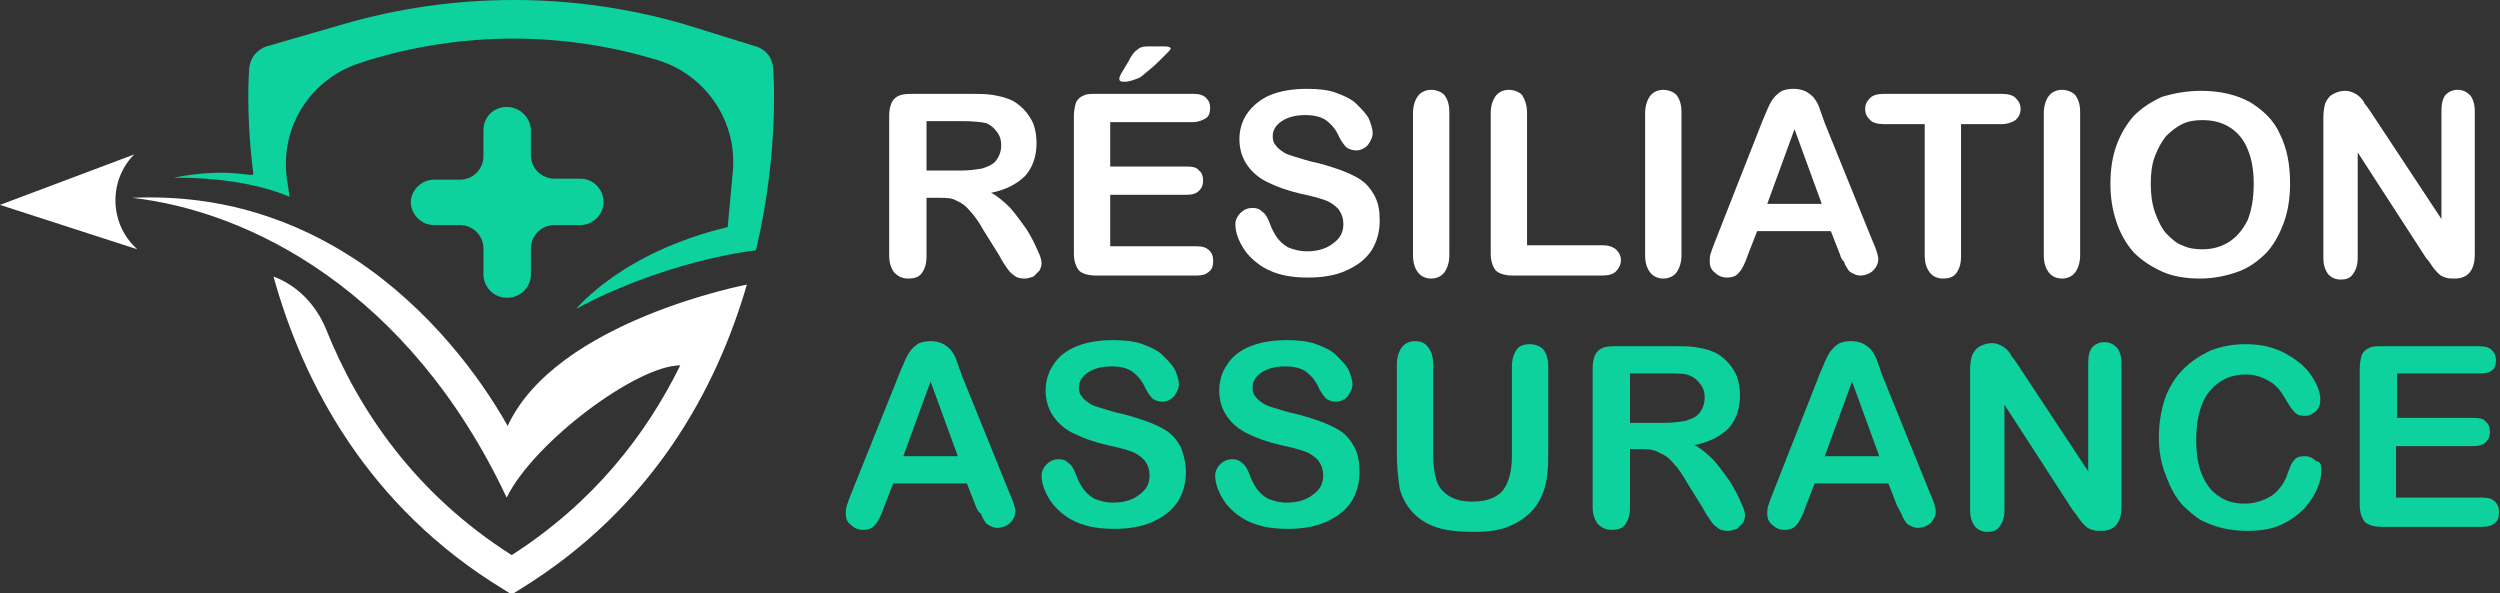
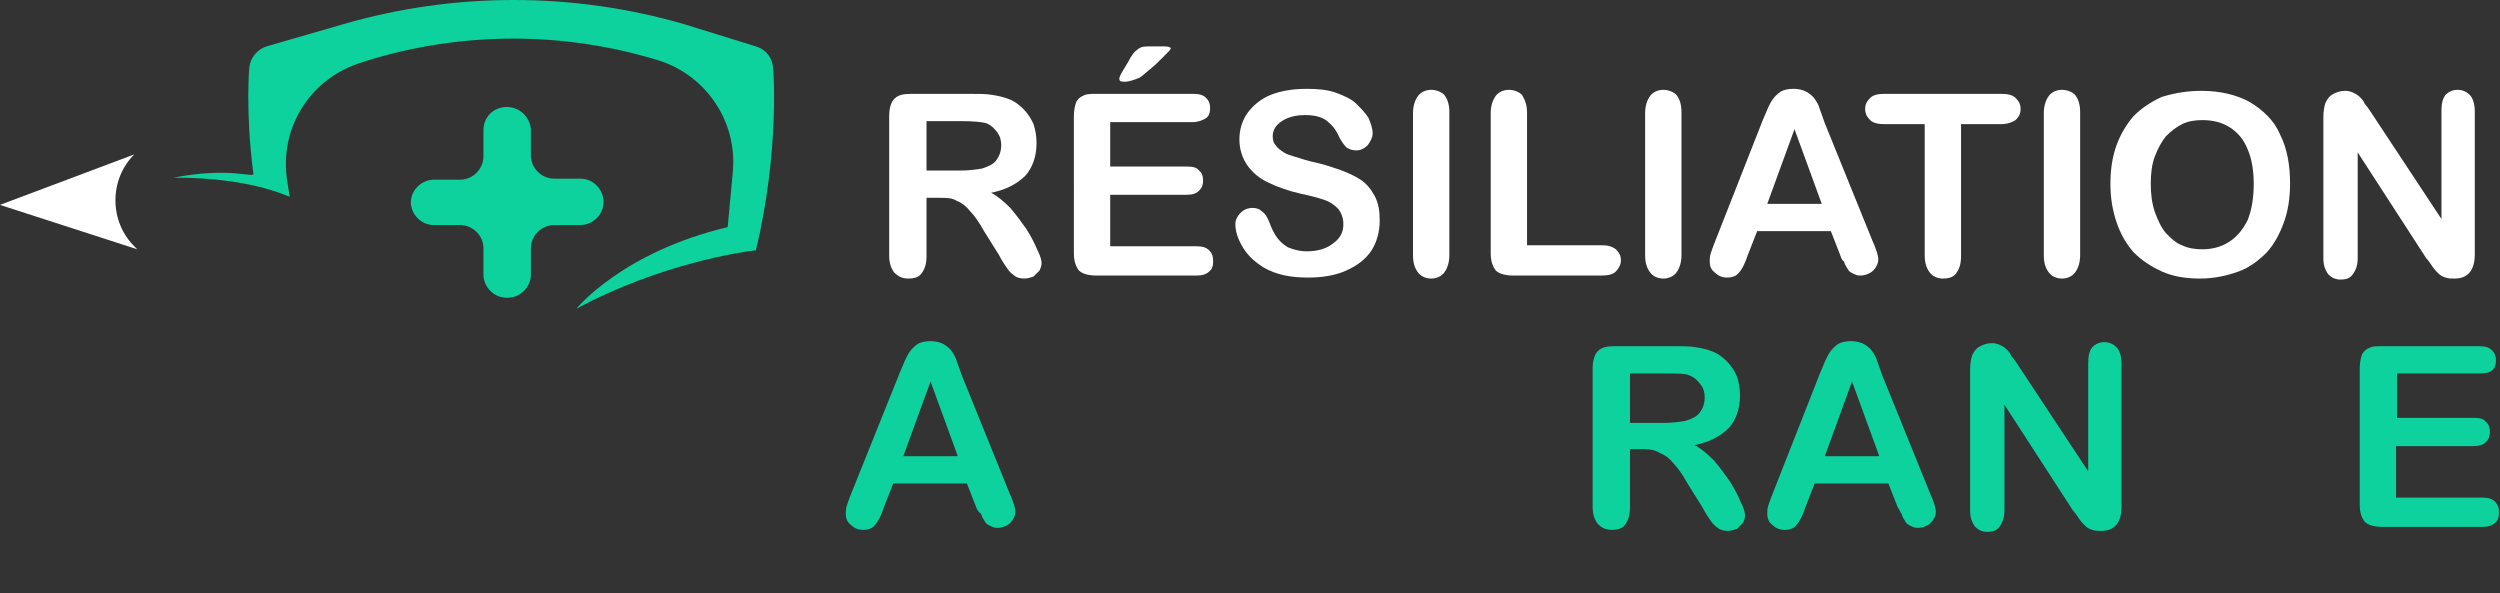
<svg xmlns="http://www.w3.org/2000/svg" version="1.1" id="Layer_1" x="0px" y="0px" width="247.7px" height="58.8px" viewBox="0 0 247.7 58.8" style="enable-background:new 0 0 247.7 58.8;" xml:space="preserve">
  <rect x="0" y="0" width="247.7" height="58.8" fill="#333333" stroke="none" />
  <style type="text/css">
	.st0{fill:#FFFFFF;}
	.st1{fill:#0DD29D;}
	.st2{fill-rule:evenodd;clip-rule:evenodd;fill:#FFFFFF;}
	.st3{fill-rule:evenodd;clip-rule:evenodd;fill:#0DD29D;}
</style>
  <g>
    <g>
      <path class="st0" d="M93.1,19.6h-1.3v5.8c0,0.8-0.2,1.3-0.5,1.7c-0.3,0.4-0.8,0.5-1.3,0.5c-0.6,0-1-0.2-1.4-0.6    c-0.3-0.4-0.5-0.9-0.5-1.7V11.5c0-0.8,0.2-1.4,0.5-1.7c0.4-0.4,0.9-0.5,1.7-0.5h5.9c0.8,0,1.5,0,2.1,0.1c0.6,0.1,1.1,0.2,1.6,0.4    c0.6,0.2,1.1,0.6,1.5,1c0.4,0.4,0.8,1,1,1.5c0.2,0.6,0.3,1.2,0.3,1.9c0,1.3-0.4,2.4-1.1,3.2c-0.8,0.8-1.9,1.4-3.4,1.7    c0.6,0.3,1.3,0.9,1.9,1.5c0.6,0.7,1.1,1.4,1.6,2.1c0.5,0.8,0.8,1.4,1.1,2.1c0.3,0.6,0.4,1,0.4,1.3c0,0.2-0.1,0.5-0.2,0.7    c-0.2,0.2-0.4,0.4-0.6,0.6c-0.3,0.1-0.6,0.2-0.9,0.2c-0.4,0-0.8-0.1-1-0.3c-0.3-0.2-0.5-0.4-0.7-0.7c-0.2-0.3-0.5-0.7-0.8-1.3    l-1.5-2.4c-0.5-0.9-1-1.6-1.4-2c-0.4-0.5-0.8-0.8-1.3-1C94.3,19.6,93.8,19.6,93.1,19.6z M95.2,12h-3.4v4.9h3.3    c0.9,0,1.6-0.1,2.2-0.2c0.6-0.2,1.1-0.4,1.4-0.8c0.3-0.4,0.5-0.9,0.5-1.5c0-0.5-0.1-0.9-0.4-1.3c-0.3-0.4-0.6-0.7-1.1-0.9    C97.3,12.1,96.5,12,95.2,12z" />
      <path class="st0" d="M118.2,12.1H110v4.4h7.6c0.6,0,1,0.1,1.2,0.4c0.3,0.2,0.4,0.6,0.4,1s-0.1,0.7-0.4,1c-0.3,0.3-0.7,0.4-1.3,0.4    H110v5.1h8.5c0.6,0,1,0.1,1.3,0.4c0.3,0.3,0.4,0.6,0.4,1.1c0,0.4-0.1,0.8-0.4,1c-0.3,0.3-0.7,0.4-1.3,0.4h-9.9    c-0.8,0-1.4-0.2-1.7-0.5c-0.3-0.4-0.5-0.9-0.5-1.7V11.5c0-0.5,0.1-1,0.2-1.3s0.4-0.6,0.7-0.7c0.3-0.2,0.8-0.2,1.3-0.2h9.6    c0.6,0,1,0.1,1.3,0.4c0.3,0.3,0.4,0.6,0.4,1c0,0.4-0.1,0.8-0.4,1C119.2,11.9,118.7,12.1,118.2,12.1z M113.7,4.6h1.7    c0.4,0,0.6,0.1,0.6,0.2c0,0.1-0.2,0.3-0.7,0.8c-0.5,0.5-0.9,0.9-1.4,1.3c-0.5,0.4-0.8,0.7-1,0.8c-0.5,0.2-1,0.4-1.5,0.4    c-0.4,0-0.5-0.1-0.5-0.3c0-0.1,0.1-0.4,0.3-0.7l0.6-1c0.3-0.6,0.6-1,0.8-1.1C112.9,4.7,113.2,4.6,113.7,4.6z" />
      <path class="st0" d="M136.7,21.9c0,1.1-0.3,2.1-0.8,2.9c-0.6,0.9-1.4,1.5-2.5,2c-1.1,0.5-2.4,0.7-3.8,0.7c-1.8,0-3.2-0.3-4.4-1    c-0.8-0.5-1.5-1.1-2-1.9c-0.5-0.8-0.8-1.6-0.8-2.4c0-0.4,0.2-0.8,0.5-1.1c0.3-0.3,0.7-0.5,1.2-0.5c0.4,0,0.7,0.1,1,0.4    c0.3,0.2,0.5,0.6,0.7,1.1c0.2,0.6,0.5,1.1,0.7,1.4c0.3,0.4,0.6,0.7,1.1,1c0.5,0.2,1.1,0.4,1.9,0.4c1.1,0,2-0.3,2.6-0.8    c0.7-0.5,1-1.1,1-1.9c0-0.6-0.2-1.1-0.5-1.5c-0.4-0.4-0.8-0.7-1.4-0.9c-0.6-0.2-1.3-0.4-2.3-0.6c-1.3-0.3-2.4-0.7-3.2-1.1    c-0.9-0.4-1.6-1-2.1-1.7c-0.5-0.7-0.8-1.6-0.8-2.6c0-1,0.3-1.9,0.8-2.6s1.3-1.4,2.3-1.8c1-0.4,2.2-0.6,3.6-0.6    c1.1,0,2.1,0.1,2.9,0.4c0.8,0.3,1.5,0.6,2,1.1s0.9,0.9,1.2,1.4c0.2,0.5,0.4,1,0.4,1.5c0,0.4-0.2,0.8-0.5,1.2    c-0.3,0.3-0.7,0.5-1.1,0.5c-0.4,0-0.7-0.1-1-0.3c-0.2-0.2-0.5-0.6-0.7-1c-0.3-0.7-0.7-1.2-1.2-1.6c-0.5-0.4-1.2-0.6-2.2-0.6    c-0.9,0-1.7,0.2-2.3,0.6c-0.6,0.4-0.9,0.9-0.9,1.5c0,0.4,0.1,0.7,0.3,0.9c0.2,0.3,0.5,0.5,0.8,0.7c0.3,0.2,0.7,0.3,1,0.4    c0.4,0.1,0.9,0.3,1.7,0.5c1,0.2,1.9,0.5,2.8,0.8c0.8,0.3,1.5,0.6,2.1,1c0.6,0.4,1,0.9,1.4,1.6C136.6,20.2,136.7,20.9,136.7,21.9z" />
      <path class="st0" d="M140,25.3V11.2c0-0.7,0.2-1.3,0.5-1.7c0.3-0.4,0.8-0.6,1.3-0.6c0.5,0,1,0.2,1.3,0.5c0.3,0.4,0.5,0.9,0.5,1.7    v14.2c0,0.7-0.2,1.3-0.5,1.7c-0.3,0.4-0.8,0.6-1.3,0.6c-0.5,0-1-0.2-1.3-0.6C140.2,26.6,140,26.1,140,25.3z" />
      <path class="st0" d="M151.3,11.2v13.1h7.4c0.6,0,1,0.1,1.4,0.4c0.3,0.3,0.5,0.6,0.5,1.1c0,0.4-0.2,0.8-0.5,1.1    c-0.3,0.3-0.8,0.4-1.4,0.4h-8.8c-0.8,0-1.4-0.2-1.7-0.5c-0.3-0.4-0.5-0.9-0.5-1.7V11.2c0-0.7,0.2-1.3,0.5-1.7s0.8-0.6,1.3-0.6    c0.5,0,1,0.2,1.3,0.5C151.1,9.9,151.3,10.4,151.3,11.2z" />
      <path class="st0" d="M163,25.3V11.2c0-0.7,0.2-1.3,0.5-1.7c0.3-0.4,0.8-0.6,1.3-0.6c0.5,0,1,0.2,1.3,0.5c0.3,0.4,0.5,0.9,0.5,1.7    v14.2c0,0.7-0.2,1.3-0.5,1.7c-0.3,0.4-0.8,0.6-1.3,0.6c-0.5,0-1-0.2-1.3-0.6C163.2,26.6,163,26.1,163,25.3z" />
      <path class="st0" d="M182.3,25.2l-0.9-2.3h-7.3l-0.9,2.3c-0.3,0.9-0.6,1.5-0.9,1.8c-0.2,0.3-0.6,0.5-1.2,0.5    c-0.5,0-0.9-0.2-1.2-0.5c-0.4-0.3-0.5-0.7-0.5-1.1c0-0.2,0-0.5,0.1-0.8c0.1-0.3,0.2-0.6,0.4-1.1l4.6-11.7c0.1-0.3,0.3-0.7,0.5-1.2    c0.2-0.5,0.4-0.9,0.6-1.2c0.2-0.3,0.5-0.6,0.8-0.8c0.3-0.2,0.8-0.3,1.3-0.3c0.5,0,0.9,0.1,1.3,0.3c0.3,0.2,0.6,0.4,0.8,0.7    c0.2,0.3,0.4,0.6,0.5,1c0.1,0.3,0.3,0.8,0.5,1.4l4.7,11.6c0.4,0.9,0.6,1.5,0.6,1.9c0,0.4-0.2,0.8-0.5,1.1    c-0.3,0.3-0.8,0.5-1.3,0.5c-0.3,0-0.5-0.1-0.7-0.2c-0.2-0.1-0.4-0.2-0.5-0.4c-0.1-0.2-0.3-0.4-0.4-0.8    C182.5,25.8,182.4,25.5,182.3,25.2z M175.1,20.2h5.4l-2.7-7.4L175.1,20.2z" />
      <path class="st0" d="M198.3,12.3h-4v13.1c0,0.8-0.2,1.3-0.5,1.7c-0.3,0.4-0.8,0.5-1.3,0.5c-0.5,0-1-0.2-1.3-0.6    c-0.3-0.4-0.5-0.9-0.5-1.7V12.3h-4c-0.6,0-1.1-0.1-1.4-0.4c-0.3-0.3-0.5-0.6-0.5-1.1c0-0.5,0.2-0.8,0.5-1.1    c0.3-0.3,0.8-0.4,1.4-0.4h11.6c0.6,0,1.1,0.1,1.4,0.4c0.3,0.3,0.5,0.6,0.5,1.1c0,0.5-0.2,0.8-0.5,1.1    C199.4,12.1,198.9,12.3,198.3,12.3z" />
      <path class="st0" d="M202.5,25.3V11.2c0-0.7,0.2-1.3,0.5-1.7c0.3-0.4,0.8-0.6,1.3-0.6c0.5,0,1,0.2,1.3,0.5    c0.3,0.4,0.5,0.9,0.5,1.7v14.2c0,0.7-0.2,1.3-0.5,1.7c-0.3,0.4-0.8,0.6-1.3,0.6c-0.5,0-1-0.2-1.3-0.6    C202.7,26.6,202.5,26.1,202.5,25.3z" />
      <path class="st0" d="M218.1,9c1.9,0,3.5,0.4,4.8,1.1c1.3,0.8,2.4,1.8,3,3.2c0.7,1.4,1,3,1,4.9c0,1.4-0.2,2.7-0.6,3.8    c-0.4,1.1-0.9,2.1-1.7,3c-0.8,0.8-1.7,1.5-2.8,1.9c-1.1,0.4-2.4,0.7-3.8,0.7c-1.4,0-2.7-0.2-3.8-0.7c-1.1-0.5-2-1.1-2.8-1.9    c-0.7-0.8-1.3-1.8-1.7-3c-0.4-1.2-0.6-2.4-0.6-3.8c0-1.4,0.2-2.7,0.6-3.8s1-2.1,1.7-2.9c0.8-0.8,1.7-1.4,2.8-1.9    C215.5,9.2,216.8,9,218.1,9z M223.3,18.2c0-1.3-0.2-2.5-0.6-3.4c-0.4-1-1-1.7-1.8-2.2c-0.8-0.5-1.7-0.7-2.7-0.7    c-0.7,0-1.4,0.1-2,0.4c-0.6,0.3-1.1,0.7-1.6,1.2c-0.4,0.5-0.8,1.2-1.1,2s-0.4,1.7-0.4,2.7c0,1,0.1,1.9,0.4,2.8    c0.3,0.8,0.6,1.5,1.1,2.1c0.5,0.5,1,1,1.6,1.2c0.6,0.3,1.3,0.4,2,0.4c0.9,0,1.8-0.2,2.6-0.7c0.8-0.5,1.4-1.2,1.9-2.2    C223.1,20.8,223.3,19.6,223.3,18.2z" />
      <path class="st0" d="M234.9,11.1l7,10.6V11c0-0.7,0.1-1.2,0.4-1.6c0.3-0.3,0.7-0.5,1.2-0.5c0.5,0,0.9,0.2,1.2,0.5    c0.3,0.3,0.5,0.9,0.5,1.6v14.2c0,1.6-0.7,2.4-2,2.4c-0.3,0-0.6,0-0.9-0.1c-0.3-0.1-0.5-0.2-0.7-0.4c-0.2-0.2-0.4-0.4-0.6-0.7    c-0.2-0.3-0.4-0.6-0.6-0.8l-6.8-10.5v10.5c0,0.7-0.2,1.2-0.5,1.6c-0.3,0.4-0.7,0.5-1.2,0.5c-0.5,0-0.9-0.2-1.2-0.5    c-0.3-0.4-0.5-0.9-0.5-1.6V11.6c0-0.6,0.1-1.1,0.2-1.4c0.2-0.4,0.4-0.7,0.8-0.9s0.7-0.3,1.2-0.3c0.3,0,0.6,0.1,0.8,0.2    c0.2,0.1,0.4,0.2,0.6,0.4s0.4,0.4,0.5,0.7C234.5,10.5,234.7,10.8,234.9,11.1z" />
      <path class="st1" d="M96.7,50.2l-0.9-2.3h-7.3l-0.9,2.3c-0.3,0.9-0.6,1.5-0.9,1.8c-0.2,0.3-0.6,0.5-1.2,0.5    c-0.5,0-0.9-0.2-1.2-0.5c-0.4-0.3-0.5-0.7-0.5-1.1c0-0.2,0-0.5,0.1-0.8c0.1-0.3,0.2-0.6,0.4-1.1L89,37.3c0.1-0.3,0.3-0.7,0.5-1.2    c0.2-0.5,0.4-0.9,0.6-1.2c0.2-0.3,0.5-0.6,0.8-0.8c0.3-0.2,0.8-0.3,1.3-0.3c0.5,0,0.9,0.1,1.3,0.3c0.3,0.2,0.6,0.4,0.8,0.7    c0.2,0.3,0.4,0.6,0.5,1c0.1,0.3,0.3,0.8,0.5,1.4l4.7,11.6c0.4,0.9,0.6,1.5,0.6,1.9c0,0.4-0.2,0.8-0.5,1.1    c-0.3,0.3-0.8,0.5-1.3,0.5c-0.3,0-0.5-0.1-0.7-0.2c-0.2-0.1-0.4-0.2-0.5-0.4c-0.1-0.2-0.3-0.4-0.4-0.8    C97,50.8,96.8,50.5,96.7,50.2z M89.5,45.2h5.4l-2.7-7.4L89.5,45.2z" />
-       <path class="st1" d="M117.5,46.8c0,1.1-0.3,2.1-0.8,2.9c-0.6,0.9-1.4,1.5-2.5,2c-1.1,0.5-2.4,0.7-3.8,0.7c-1.8,0-3.2-0.3-4.4-1    c-0.8-0.5-1.5-1.1-2-1.9c-0.5-0.8-0.8-1.6-0.8-2.4c0-0.4,0.2-0.8,0.5-1.1c0.3-0.3,0.7-0.5,1.2-0.5c0.4,0,0.7,0.1,1,0.4    c0.3,0.2,0.5,0.6,0.7,1.1c0.2,0.6,0.5,1.1,0.7,1.4c0.3,0.4,0.6,0.7,1.1,1c0.5,0.2,1.1,0.4,1.9,0.4c1.1,0,2-0.3,2.6-0.8    c0.7-0.5,1-1.1,1-1.9c0-0.6-0.2-1.1-0.5-1.5c-0.4-0.4-0.8-0.7-1.4-0.9c-0.6-0.2-1.3-0.4-2.3-0.6c-1.3-0.3-2.4-0.7-3.2-1.1    c-0.9-0.4-1.6-1-2.1-1.7c-0.5-0.7-0.8-1.6-0.8-2.6c0-1,0.3-1.9,0.8-2.6c0.5-0.8,1.3-1.4,2.3-1.8c1-0.4,2.2-0.6,3.6-0.6    c1.1,0,2.1,0.1,2.9,0.4c0.8,0.3,1.5,0.6,2,1.1s0.9,0.9,1.2,1.4c0.2,0.5,0.4,1,0.4,1.5c0,0.4-0.2,0.8-0.5,1.2    c-0.3,0.3-0.7,0.5-1.1,0.5c-0.4,0-0.7-0.1-1-0.3c-0.2-0.2-0.5-0.6-0.7-1c-0.3-0.7-0.7-1.2-1.2-1.6c-0.5-0.4-1.2-0.6-2.2-0.6    c-0.9,0-1.7,0.2-2.3,0.6c-0.6,0.4-0.9,0.9-0.9,1.5c0,0.4,0.1,0.7,0.3,0.9c0.2,0.3,0.5,0.5,0.8,0.7c0.3,0.2,0.7,0.3,1,0.4    c0.4,0.1,0.9,0.3,1.7,0.5c1,0.2,1.9,0.5,2.8,0.8c0.8,0.3,1.5,0.6,2.1,1c0.6,0.4,1,0.9,1.4,1.6C117.3,45.1,117.5,45.9,117.5,46.8z" />
-       <path class="st1" d="M134.7,46.8c0,1.1-0.3,2.1-0.8,2.9c-0.6,0.9-1.4,1.5-2.5,2c-1.1,0.5-2.4,0.7-3.8,0.7c-1.8,0-3.2-0.3-4.4-1    c-0.8-0.5-1.5-1.1-2-1.9c-0.5-0.8-0.8-1.6-0.8-2.4c0-0.4,0.2-0.8,0.5-1.1c0.3-0.3,0.7-0.5,1.2-0.5c0.4,0,0.7,0.1,1,0.4    c0.3,0.2,0.5,0.6,0.7,1.1c0.2,0.6,0.5,1.1,0.7,1.4c0.3,0.4,0.6,0.7,1.1,1c0.5,0.2,1.1,0.4,1.9,0.4c1.1,0,2-0.3,2.6-0.8    c0.7-0.5,1-1.1,1-1.9c0-0.6-0.2-1.1-0.5-1.5c-0.4-0.4-0.8-0.7-1.4-0.9c-0.6-0.2-1.3-0.4-2.3-0.6c-1.3-0.3-2.4-0.7-3.2-1.1    c-0.9-0.4-1.6-1-2.1-1.7c-0.5-0.7-0.8-1.6-0.8-2.6c0-1,0.3-1.9,0.8-2.6c0.5-0.8,1.3-1.4,2.3-1.8c1-0.4,2.2-0.6,3.6-0.6    c1.1,0,2.1,0.1,2.9,0.4c0.8,0.3,1.5,0.6,2,1.1s0.9,0.9,1.2,1.4c0.2,0.5,0.4,1,0.4,1.5c0,0.4-0.2,0.8-0.5,1.2    c-0.3,0.3-0.7,0.5-1.1,0.5c-0.4,0-0.7-0.1-1-0.3c-0.2-0.2-0.5-0.6-0.7-1c-0.3-0.7-0.7-1.2-1.2-1.6c-0.5-0.4-1.2-0.6-2.2-0.6    c-0.9,0-1.7,0.2-2.3,0.6c-0.6,0.4-0.9,0.9-0.9,1.5c0,0.4,0.1,0.7,0.3,0.9c0.2,0.3,0.5,0.5,0.8,0.7c0.3,0.2,0.7,0.3,1,0.4    c0.4,0.1,0.9,0.3,1.7,0.5c1,0.2,1.9,0.5,2.8,0.8c0.8,0.3,1.5,0.6,2.1,1c0.6,0.4,1,0.9,1.4,1.6C134.6,45.1,134.7,45.9,134.7,46.8z" />
-       <path class="st1" d="M138.4,44.8v-8.7c0-0.7,0.2-1.3,0.5-1.7c0.3-0.4,0.8-0.6,1.3-0.6c0.6,0,1,0.2,1.3,0.6    c0.3,0.4,0.5,0.9,0.5,1.7V45c0,1,0.1,1.8,0.3,2.5s0.6,1.2,1.2,1.6c0.6,0.4,1.4,0.6,2.4,0.6c1.4,0,2.4-0.4,3-1.1    c0.6-0.8,0.9-1.9,0.9-3.4v-8.9c0-0.7,0.2-1.3,0.5-1.7c0.3-0.4,0.8-0.5,1.3-0.5c0.5,0,1,0.2,1.3,0.5c0.3,0.4,0.5,0.9,0.5,1.7v8.7    c0,1.4-0.1,2.6-0.4,3.5c-0.3,0.9-0.8,1.8-1.6,2.5c-0.7,0.6-1.4,1-2.3,1.3c-0.9,0.3-1.9,0.4-3,0.4c-1.4,0-2.6-0.1-3.6-0.4    c-1-0.3-1.8-0.8-2.4-1.4c-0.6-0.6-1.1-1.4-1.4-2.4C138.5,47.3,138.4,46.1,138.4,44.8z" />
      <path class="st1" d="M162.8,44.5h-1.3v5.8c0,0.8-0.2,1.3-0.5,1.7s-0.8,0.5-1.3,0.5c-0.6,0-1-0.2-1.4-0.6c-0.3-0.4-0.5-0.9-0.5-1.7    V36.5c0-0.8,0.2-1.4,0.5-1.7c0.4-0.4,0.9-0.5,1.7-0.5h5.9c0.8,0,1.5,0,2.1,0.1c0.6,0.1,1.1,0.2,1.6,0.4c0.6,0.2,1.1,0.6,1.5,1    c0.4,0.4,0.8,1,1,1.5c0.2,0.6,0.3,1.2,0.3,1.9c0,1.3-0.4,2.4-1.1,3.2c-0.8,0.8-1.9,1.4-3.4,1.7c0.6,0.3,1.3,0.9,1.9,1.5    c0.6,0.7,1.1,1.4,1.6,2.1c0.5,0.8,0.8,1.4,1.1,2.1c0.3,0.6,0.4,1,0.4,1.3c0,0.2-0.1,0.5-0.2,0.7c-0.2,0.2-0.4,0.4-0.6,0.6    c-0.3,0.1-0.6,0.2-0.9,0.2c-0.4,0-0.8-0.1-1-0.3c-0.3-0.2-0.5-0.4-0.7-0.7c-0.2-0.3-0.5-0.7-0.8-1.3l-1.5-2.4    c-0.5-0.9-1-1.6-1.4-2c-0.4-0.5-0.8-0.8-1.3-1C164,44.6,163.5,44.5,162.8,44.5z M164.9,37h-3.4v4.9h3.3c0.9,0,1.6-0.1,2.2-0.2    c0.6-0.2,1.1-0.4,1.4-0.8c0.3-0.4,0.5-0.9,0.5-1.5c0-0.5-0.1-0.9-0.4-1.3c-0.3-0.4-0.6-0.7-1.1-0.9C167,37,166.2,37,164.9,37z" />
      <path class="st1" d="M188,50.2l-0.9-2.3h-7.3l-0.9,2.3c-0.3,0.9-0.6,1.5-0.9,1.8c-0.2,0.3-0.6,0.5-1.2,0.5c-0.5,0-0.9-0.2-1.2-0.5    c-0.4-0.3-0.5-0.7-0.5-1.1c0-0.2,0-0.5,0.1-0.8c0.1-0.3,0.2-0.6,0.4-1.1l4.6-11.7c0.1-0.3,0.3-0.7,0.5-1.2    c0.2-0.5,0.4-0.9,0.6-1.2c0.2-0.3,0.5-0.6,0.8-0.8c0.3-0.2,0.8-0.3,1.3-0.3c0.5,0,0.9,0.1,1.3,0.3c0.3,0.2,0.6,0.4,0.8,0.7    c0.2,0.3,0.4,0.6,0.5,1c0.1,0.3,0.3,0.8,0.5,1.4l4.7,11.6c0.4,0.9,0.6,1.5,0.6,1.9c0,0.4-0.2,0.8-0.5,1.1    c-0.3,0.3-0.8,0.5-1.3,0.5c-0.3,0-0.5-0.1-0.7-0.2c-0.2-0.1-0.4-0.2-0.5-0.4c-0.1-0.2-0.3-0.4-0.4-0.8    C188.3,50.8,188.2,50.5,188,50.2z M180.8,45.2h5.4l-2.7-7.4L180.8,45.2z" />
      <path class="st1" d="M199.9,36.1l7,10.6V36c0-0.7,0.1-1.2,0.4-1.6c0.3-0.3,0.7-0.5,1.2-0.5c0.5,0,0.9,0.2,1.2,0.5    c0.3,0.3,0.5,0.9,0.5,1.6v14.2c0,1.6-0.7,2.4-2,2.4c-0.3,0-0.6,0-0.9-0.1c-0.3-0.1-0.5-0.2-0.7-0.4c-0.2-0.2-0.4-0.4-0.6-0.7    c-0.2-0.3-0.4-0.6-0.6-0.8l-6.8-10.5v10.5c0,0.7-0.2,1.2-0.5,1.6c-0.3,0.4-0.7,0.5-1.2,0.5c-0.5,0-0.9-0.2-1.2-0.5    c-0.3-0.4-0.5-0.9-0.5-1.6V36.6c0-0.6,0.1-1.1,0.2-1.4c0.2-0.4,0.4-0.7,0.8-0.9s0.7-0.3,1.2-0.3c0.3,0,0.6,0.1,0.8,0.2    c0.2,0.1,0.4,0.2,0.6,0.4s0.4,0.4,0.5,0.7C199.5,35.5,199.7,35.8,199.9,36.1z" />
-       <path class="st1" d="M230,46.5c0,0.6-0.1,1.2-0.4,1.9s-0.7,1.3-1.3,2c-0.6,0.6-1.4,1.2-2.3,1.6c-0.9,0.4-2,0.6-3.3,0.6    c-0.9,0-1.8-0.1-2.6-0.3c-0.8-0.2-1.5-0.5-2.1-0.8c-0.6-0.4-1.2-0.9-1.8-1.5c-0.5-0.6-0.9-1.2-1.2-1.9c-0.3-0.7-0.6-1.4-0.8-2.2    c-0.2-0.8-0.3-1.6-0.3-2.5c0-1.4,0.2-2.7,0.6-3.9c0.4-1.1,1-2.1,1.8-2.9c0.8-0.8,1.7-1.4,2.8-1.9c1.1-0.4,2.2-0.6,3.4-0.6    c1.5,0,2.8,0.3,3.9,0.9c1.1,0.6,2,1.3,2.6,2.2c0.6,0.9,0.9,1.7,0.9,2.4c0,0.4-0.1,0.8-0.4,1.1c-0.3,0.3-0.7,0.5-1.1,0.5    c-0.5,0-0.8-0.1-1-0.3c-0.2-0.2-0.5-0.6-0.8-1.1c-0.5-0.9-1-1.6-1.7-2s-1.4-0.7-2.4-0.7c-1.5,0-2.7,0.6-3.6,1.7    c-0.9,1.1-1.3,2.8-1.3,4.8c0,1.4,0.2,2.6,0.6,3.5c0.4,0.9,0.9,1.6,1.7,2.1c0.7,0.5,1.6,0.7,2.5,0.7c1,0,1.9-0.3,2.7-0.8    c0.7-0.5,1.3-1.3,1.6-2.3c0.2-0.5,0.3-0.9,0.6-1.2c0.2-0.3,0.6-0.4,1.1-0.4c0.4,0,0.8,0.2,1.1,0.5C229.9,45.7,230,46.1,230,46.5z" />
      <path class="st1" d="M245.7,37h-8.2v4.4h7.6c0.6,0,1,0.1,1.2,0.4c0.3,0.2,0.4,0.6,0.4,1s-0.1,0.7-0.4,1c-0.3,0.3-0.7,0.4-1.3,0.4    h-7.6v5.1h8.5c0.6,0,1,0.1,1.3,0.4c0.3,0.3,0.4,0.6,0.4,1.1c0,0.4-0.1,0.8-0.4,1c-0.3,0.3-0.7,0.4-1.3,0.4h-9.9    c-0.8,0-1.4-0.2-1.7-0.5c-0.3-0.4-0.5-0.9-0.5-1.7V36.5c0-0.5,0.1-1,0.2-1.3s0.4-0.6,0.7-0.7c0.3-0.2,0.8-0.2,1.3-0.2h9.6    c0.6,0,1,0.1,1.3,0.4c0.3,0.3,0.4,0.6,0.4,1c0,0.4-0.1,0.8-0.4,1C246.7,36.9,246.3,37,245.7,37z" />
    </g>
  </g>
  <g>
    <path class="st2" d="M13.3,15.3L13.3,15.3c-2.5,2.5-2.5,6.7,0.1,9.2l0.2,0.2L0,20.3L13.3,15.3z" />
-     <path class="st2" d="M50.3,42.2c-2.7-4.8-7.7-11.6-15.1-16.5c-5.8-3.8-13.1-6.5-22.1-6.1c11.5,1.3,27.4,9.1,37.1,29.7   c2.7-5.5,12.9-13.1,17.2-13.1C64,43.1,58.8,49.8,50.7,55c-9.6-6.1-15.2-14.4-18.4-22.4c-1-2.4-2.8-4.3-5.2-5.2c0,0,0,0,0,0   c2.9,10.5,9.3,22.8,22.8,31l0.8,0.5l0.8-0.5C64.7,50.3,71,38.5,74,28.2C74,28.2,55.1,31.8,50.3,42.2z" />
    <path class="st3" d="M57.1,30.6c8.3-4.5,16.7-5.7,17.8-5.8c2.4-10.1,1.7-18.1,1.7-18.1l0,0c-0.1-1-0.7-1.8-1.7-2.1l-7.1-2.2   C56.8-0.8,45-0.8,34,2.4l-7.6,2.2c-0.9,0.3-1.6,1.1-1.7,2.1l0,0c0,0-0.4,4.3,0.4,10.5c0.1,0.5-2.2-0.7-7.9,0.4   c4.5,0,8.4,0.6,11.5,1.9c-0.1-0.7-0.2-1.3-0.3-1.9c0,0,0-0.1,0-0.1c-0.6-5.1,2.5-9.8,7.4-11.3L36.4,6C45.8,3.1,55.9,3.1,65.3,6l0,0   c4.7,1.5,7.8,6.1,7.3,11.1l-0.5,5.4C61.6,25,57.1,30.6,57.1,30.6z" />
    <path class="st3" d="M50.2,10.6L50.2,10.6c-1.3,0-2.3,1-2.3,2.3v2.6c0,1.2-1,2.3-2.3,2.3h-2.6c-1.2,0-2.3,1-2.3,2.3V20   c0,1.2,1,2.3,2.3,2.3h2.6c1.2,0,2.3,1,2.3,2.3v2.6c0,1.2,1,2.3,2.3,2.3h0.1c1.2,0,2.3-1,2.3-2.3v-2.6c0-1.2,1-2.3,2.3-2.3h2.6   c1.2,0,2.3-1,2.3-2.3V20c0-1.2-1-2.3-2.3-2.3h-2.6c-1.2,0-2.3-1-2.3-2.3v-2.6C52.5,11.6,51.5,10.6,50.2,10.6z" />
  </g>
</svg>